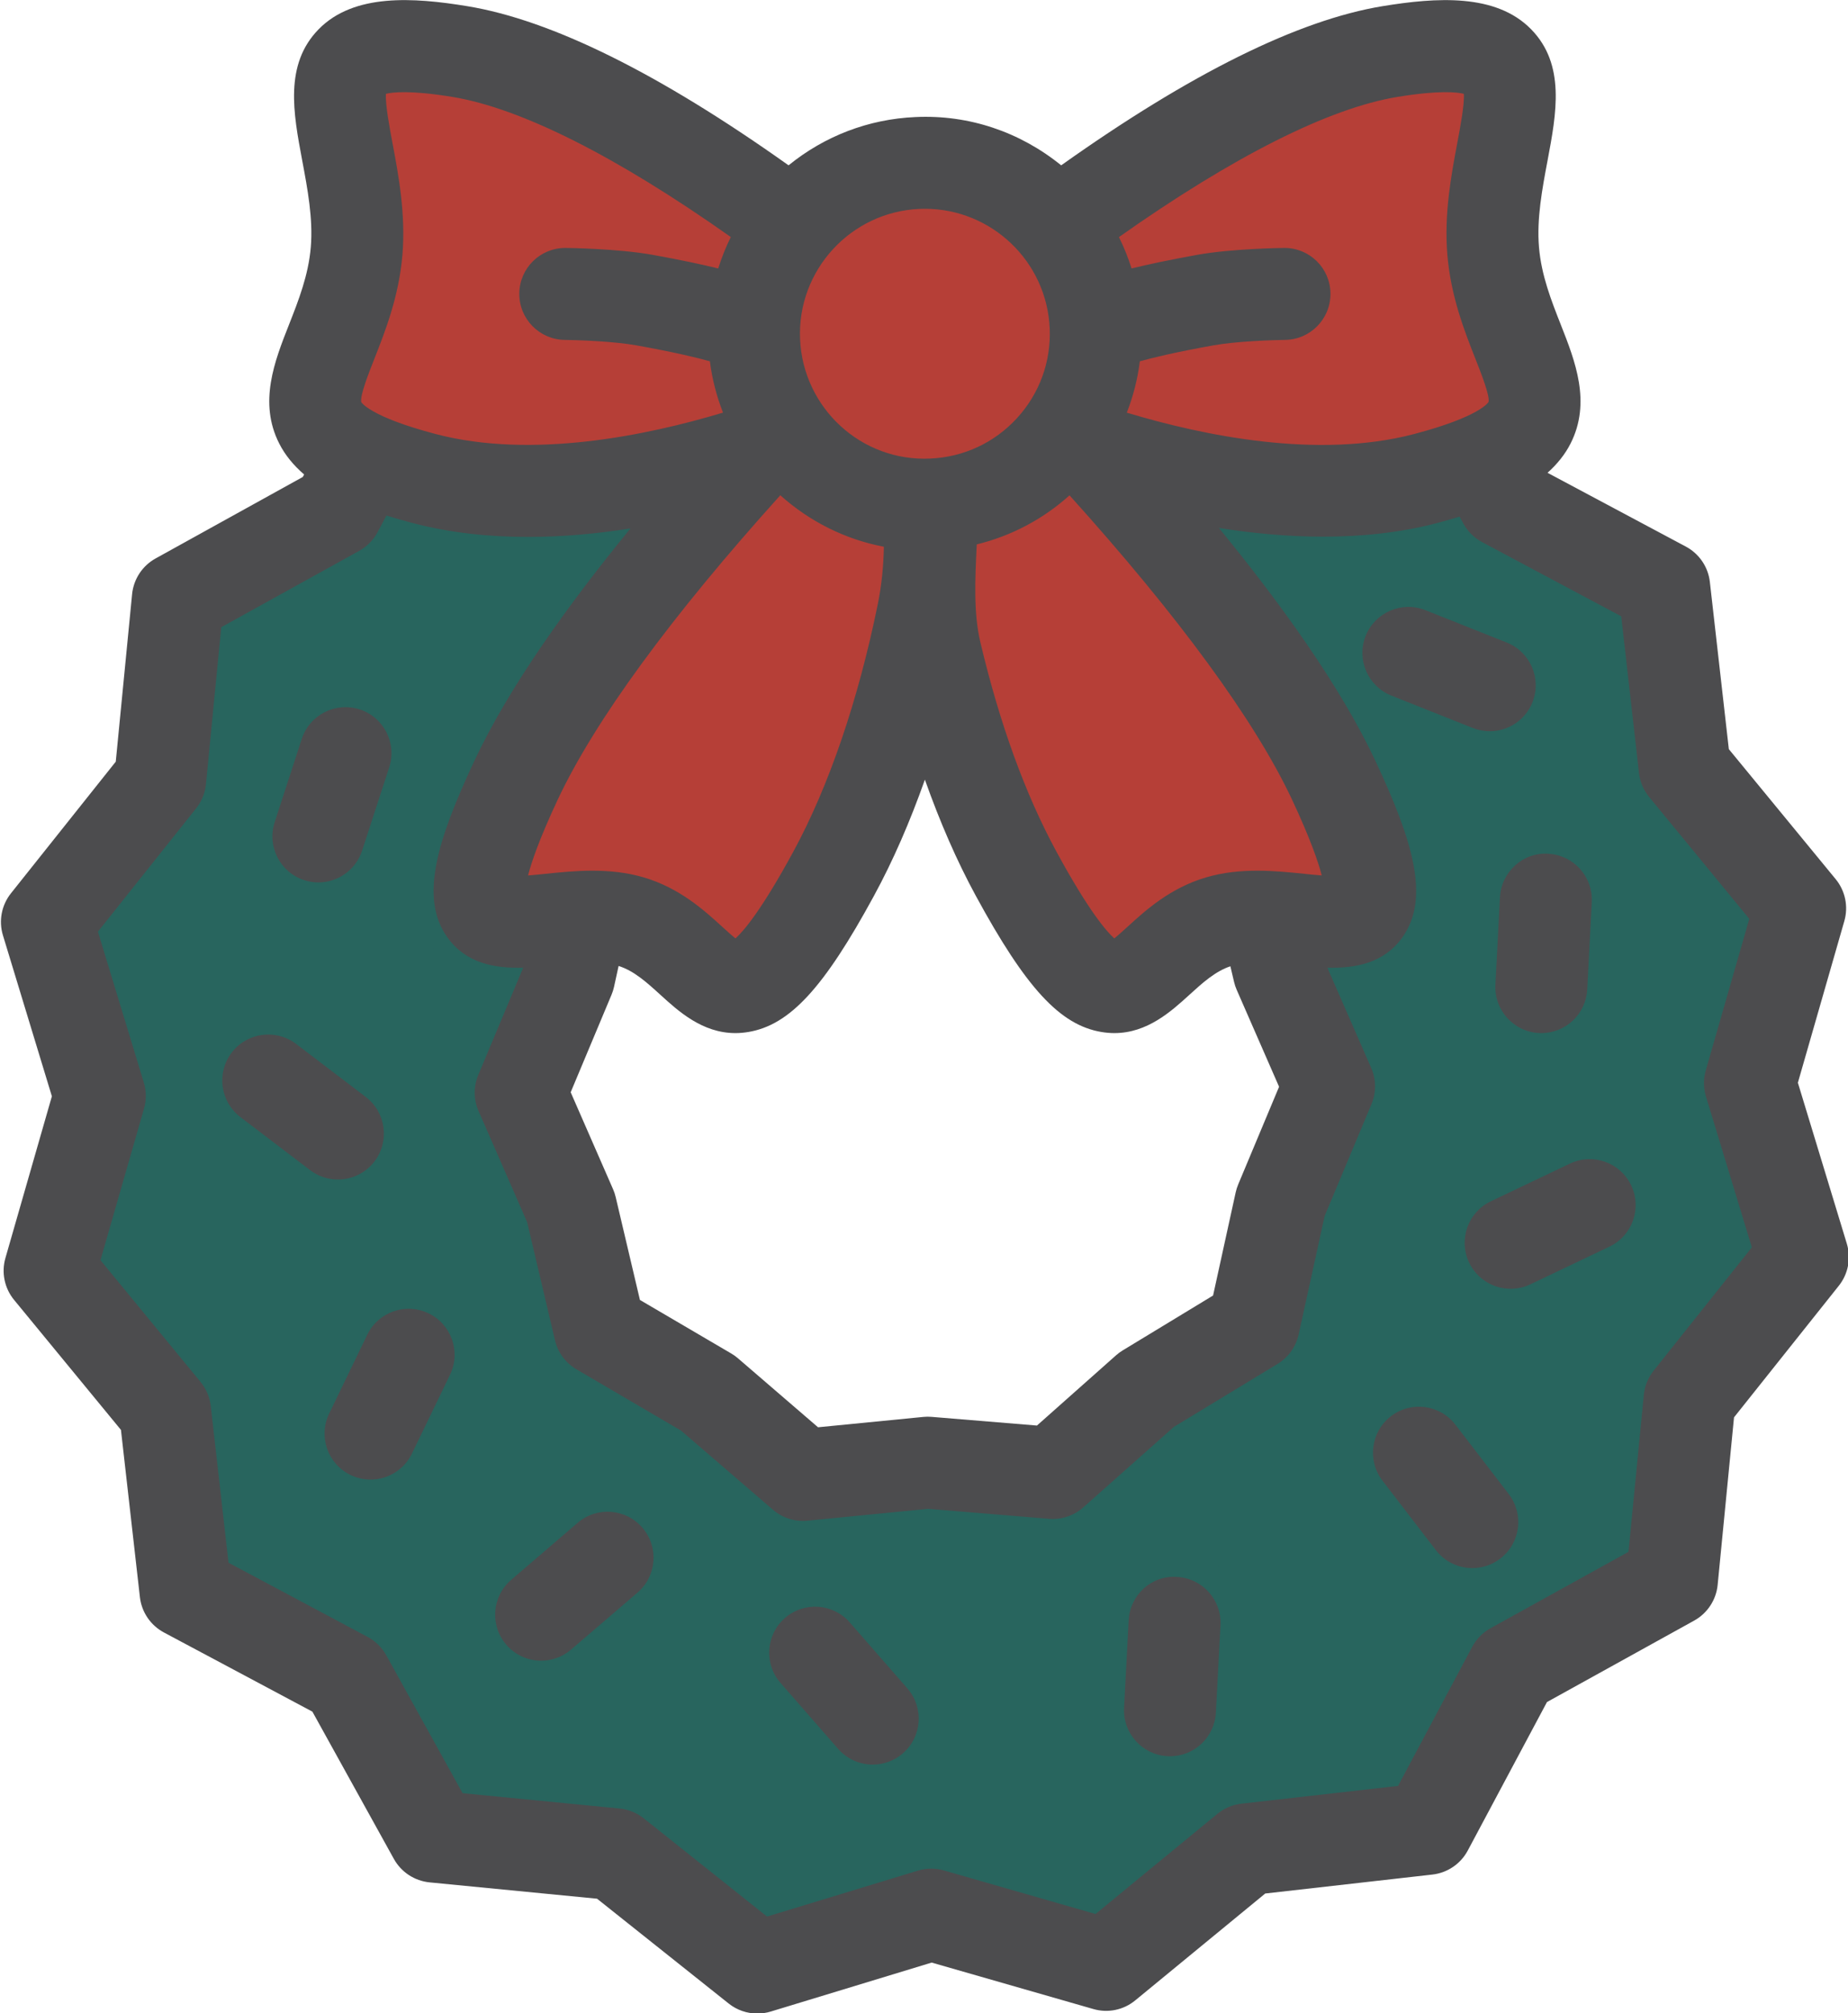
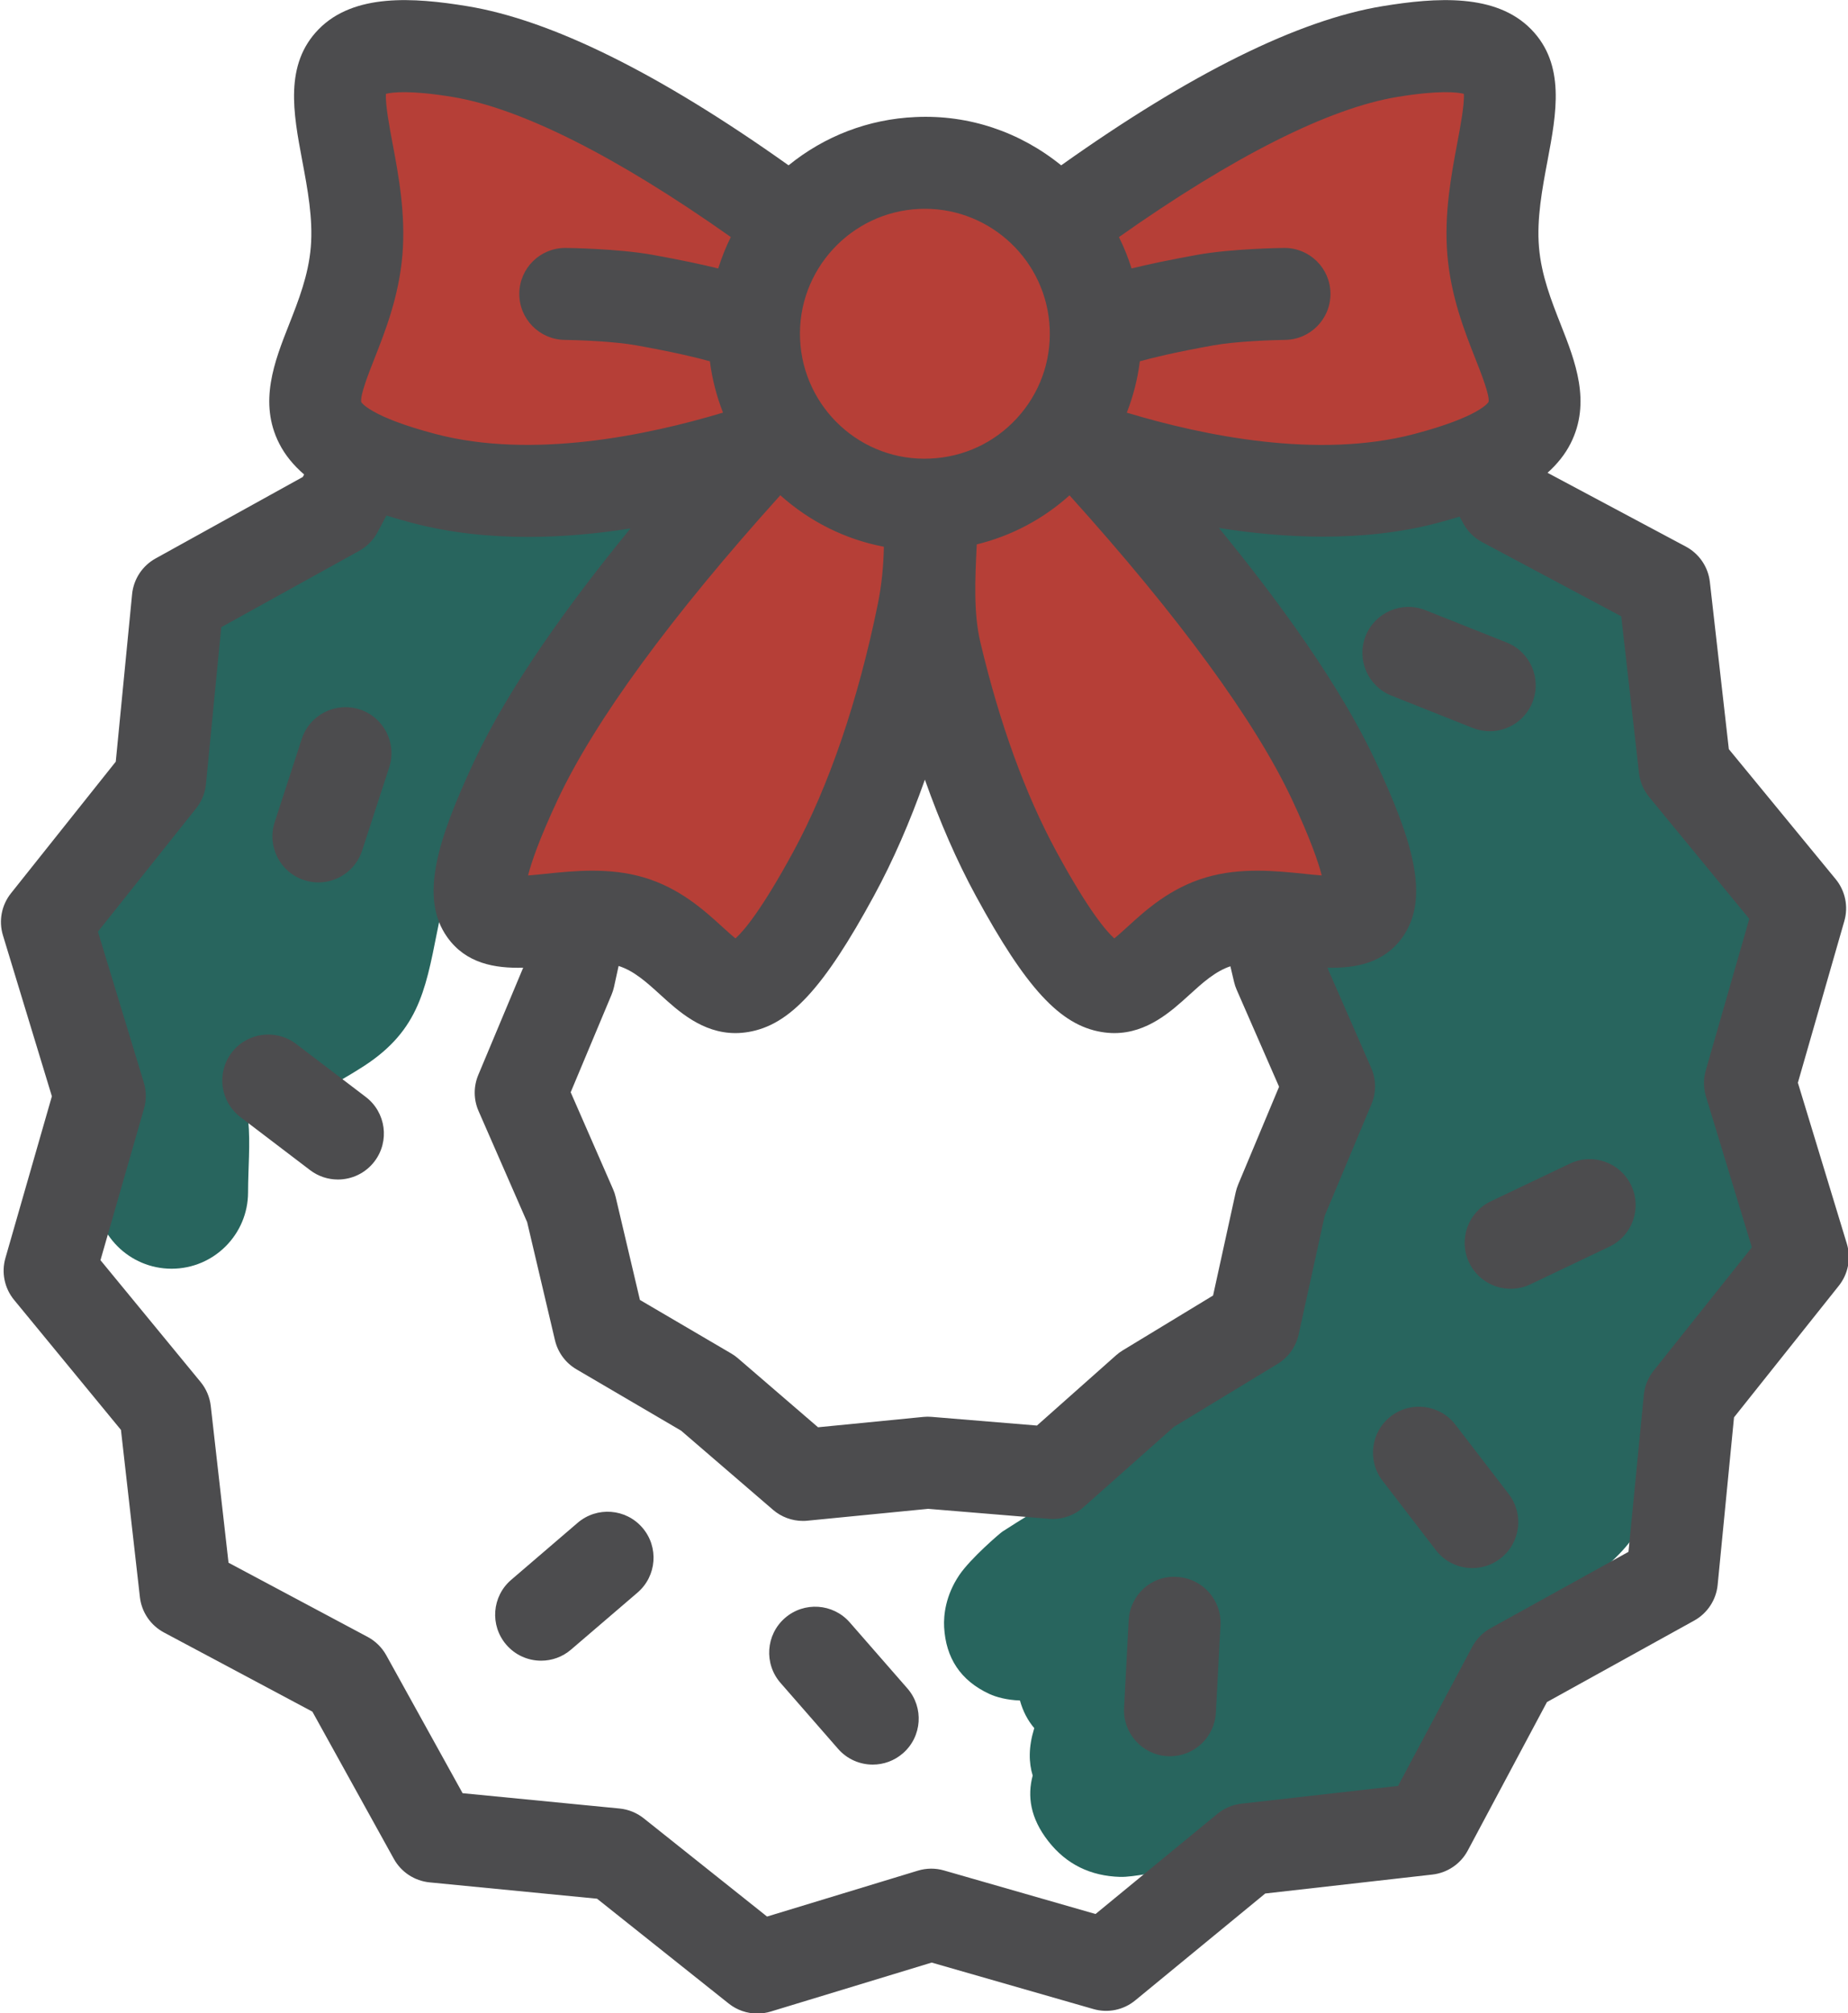
<svg xmlns="http://www.w3.org/2000/svg" width="100%" height="100%" viewBox="0 0 3625 3949" version="1.1" xml:space="preserve" style="fill-rule:evenodd;clip-rule:evenodd;stroke-linejoin:round;stroke-miterlimit:2;">
  <g transform="matrix(1,0,0,1,-58457.6,-12002.5)">
    <g transform="matrix(1,0,0,1,36030.4,9329.85)">
      <g>
        <g transform="matrix(1,0,0,1,-36030.4,-9329.85)">
          <path d="M60984.1,13255.3C60980.6,13273 60979.9,13290.2 60981.4,13306.5C60986.1,13356.4 61008.6,13429.9 61113.9,13463.7C61114.5,13482 61117.6,13500.6 61123,13519.2C61129,13540.1 61138.8,13561.1 61150.4,13580.6C61144.4,13594.2 61140,13610.1 61137.8,13628.7L61137.5,13634.4L61133.9,13643.2C61121.8,13673.2 61115.2,13700 61113.2,13719.3C61109.6,13756.1 61113.2,13785.7 61121.3,13809.5C61088.9,13822.9 61064.6,13846.1 61047,13877.1C61033.1,13901.7 61012.2,13948.1 61038,14026C61050.4,14063.6 61074,14099.5 61106.7,14130.6C61112.3,14135.9 61118.2,14141 61124.4,14146C61103.5,14160.4 61084.5,14178.2 61068.1,14199.8C61056,14215.9 61036.3,14253.5 61028.9,14310.7C61025,14340.9 61022.7,14383.5 61021.5,14429.7C61011.5,14440.9 60997,14459.6 60989.3,14469.7C60933.2,14535.6 60883.2,14611.1 60834.9,14683.3C60730.2,14839.9 60576.1,14907.8 60423.8,15006.7C60419.7,15009.3 60361.2,15059.3 60339.1,15092.2C60312.4,15132 60308.3,15170.6 60309.6,15194.3C60313,15254.2 60341.4,15298.8 60398.6,15325.2C60411.6,15331.1 60432.2,15337 60458.3,15337.9C60464.3,15359.5 60473.9,15377.5 60486.5,15392.2L60485.9,15393.8C60475,15429.7 60475.5,15459.8 60483.3,15485.1C60472.6,15525.3 60478.4,15568.3 60513.8,15613.7C60549.9,15660 60597.5,15682.1 60654.6,15683.9C60680.5,15684.7 60738.1,15672.2 60750.9,15669.3C60962.7,15669 61113.4,15652.2 61268.1,15497.6C61293.2,15472.4 61381,15307 61389.5,15274C61394.4,15255.1 61395.5,15238.4 61394.6,15224.2C61465.8,15167.1 61519.1,15139 61559.4,15111.2C61603.8,15080.5 61640,15051.2 61669.1,15006.5C61681.4,14994 61692.6,14977.6 61701.9,14956.4C61703.8,14951.9 61712.9,14919.1 61715,14906.1L61716.1,14899.1C61725.9,14865.6 61734.3,14826.3 61741.4,14779.4C61746.7,14743.9 61740.9,14718.7 61734.2,14702C61792.2,14668.1 61832.4,14630 61859.7,14582.1C61885.1,14537.7 61901,14483.3 61901,14409.4C61901,14387.9 61906.2,14355.7 61904.3,14338.1C61900,14298.5 61884,14269.5 61867.2,14249.6C61860.7,14241.9 61853.8,14235 61846.4,14228.9C61863.2,14195.9 61883.9,14163.2 61895.8,14132.6C61970.7,13940.5 61931.9,13664 61772.3,13520.5C61766,13514.8 61756.9,13509.8 61746.4,13505.3C61763.2,13482.8 61776.4,13458.4 61783.9,13432.3C61795.1,13392.9 61796.4,13329 61781.5,13289.3C61769.8,13258 61747.8,13226 61716.4,13197.7C61690.2,13174.1 61651.3,13153.5 61631.8,13135.4C61549.3,13058.5 61480.3,13045.1 61427.2,13048.4C61422.3,13048.7 61417.5,13049.2 61412.7,13049.8L61410.8,13046.2C61385,12997.9 61343.6,12966.7 61278.3,12966.7C61246.5,12966.7 61217.9,12972.4 61190.8,12981.5C61182.9,12984.1 61175.2,12987 61167.5,12990.1L61143.1,13000C61140.2,12998.7 61136.8,12997.1 61134.2,12995.6C61122.8,12989 61087.9,12972.6 61070.5,12964.5C61035.2,12918.8 60975,12895.7 60915.4,12910.6C60835.1,12930.7 60786.2,13012.2 60806.3,13092.5C60814,13123.4 60831.1,13155.1 60860.5,13182.9C60891.6,13212.4 60956.6,13239.5 60984.1,13255.3Z" style="fill:rgb(40,101,94);" />
        </g>
        <g transform="matrix(1,0,0,1,-36030.4,-9329.85)">
-           <path d="M61526.9,14888.9C61509.8,14893.2 61462.7,14904.5 61427.1,14909.6C61318.9,14925.2 61197.1,14932 61153.1,14940.2C61071.8,14955.5 61018.1,15033.9 61033.3,15115.3C61048.6,15196.7 61127,15250.4 61208.4,15235.1C61275.9,15222.4 61519.8,15210.9 61633.3,15169.7C61707.6,15142.7 61751,15097.4 61769.8,15058.2C61805.7,14983.6 61774.3,14893.9 61699.6,14858.1C61639.9,14829.3 61570.5,14843.7 61526.9,14888.9Z" style="fill:rgb(40,101,94);" />
-         </g>
+           </g>
        <g transform="matrix(1,0,0,1,-36030.4,-9329.85)">
-           <path d="M59142.5,13915.4C59072.6,13951.5 59004.6,13984.2 58942.9,14037.9C58920,14057.8 58680.6,14335.6 58630.8,14406.8C58604.3,14444.6 58598.4,14474.9 58596.9,14485.2C58593.8,14506.2 58594.4,14547.3 58616.8,14596.4C58639.1,14645.2 58701.1,14736.6 58713.4,14763.9C58736.3,14814.8 58737.5,14875.6 58747.9,14932.2C58760,14998 58779.3,15060.1 58814.2,15113.4C58822.4,15126.1 58844.1,15147.3 58844.1,15147.3C58844.1,15147.3 58832.1,15136 58826.9,15129.6C58860.6,15170.9 58912.1,15194.9 58958.1,15220.2C59054.6,15273.3 59159.3,15340.2 59244.3,15410.7C59262.6,15425.8 59275.4,15447.2 59291.4,15466C59315,15493.9 59341.3,15519.6 59372.6,15540.1C59432.4,15579.5 59514.7,15607.9 59584.5,15619.6C59608.1,15623.5 59636,15622.4 59664.2,15614.6C59670.4,15626.6 59675.8,15635.8 59679.2,15640.4C59700.6,15669.1 59733.7,15695.2 59785.2,15702.3C59794.4,15703.6 59805.8,15704.2 59818.7,15703.5C59822.9,15716.2 59828.9,15728.2 59836.3,15739.5C59853.2,15765.3 59881.1,15795.8 59937.4,15805.7C60033,15822.5 60131.4,15811.3 60230,15795C60300.3,15783.4 60370.8,15768.2 60440.1,15772.8C60506,15777.1 60569.9,15798.7 60635.4,15803.2C60641.4,15803.6 60684.6,15804.9 60694.3,15803.3C60768.5,15791.5 60796.4,15742.1 60807.7,15717.6C60849,15627.9 60842,15554 60814,15493.7C60792.8,15448.3 60756.3,15407.8 60704.5,15376.5C60699.9,15372.8 60694.7,15369.1 60689.1,15365.6C60660.5,15347.4 60628.8,15332 60595,15318.3C60596.2,15306 60595.8,15293.9 60594.2,15282.2C60592.4,15269.1 60589.1,15254.5 60582.7,15239.8C60611.5,15236.3 60640,15232.2 60668.1,15227.3C60666.6,15227.6 60663.3,15228 60663.3,15228C60663.3,15228 60767.2,15206.1 60793.8,15182.6C60826.2,15154 60846.7,15116.7 60848.7,15066.9C60851.1,15007.6 60826.5,14969.2 60794.2,14941.7C60774.3,14924.8 60748.7,14911.1 60716,14906C60702.8,14904 60669.9,14907 60651.5,14909C60437.3,14903.4 60220.1,14896.2 60005.6,14908.2C59970,14856.5 59923.7,14811.3 59874.4,14774.9C59863.3,14766.7 59852.8,14757.6 59841.3,14749.9C59811.4,14730 59662.6,14655.8 59581.2,14615.7C59579.5,14587.8 59581.2,14559.7 59581.7,14531.8C59582.6,14484.1 59582.2,14436.6 59575.1,14389.7C59567.4,14339 59550.8,14292.4 59531.1,14247C59514.2,14207.9 59492.5,14170.9 59485.6,14127.5C59481.9,14104.1 59482.9,14079.4 59483.8,14054.7C59523.9,14014.7 59536.9,13970.9 59539,13941.5C59541.2,13911 59538.2,13859.5 59485.2,13814.3C59477,13807.3 59440.2,13791.2 59411,13773.6C59410,13771.8 59409,13770.3 59408.2,13769.1C59365.1,13709.3 59310,13704.7 59284.1,13704.7C59223.7,13704.7 59190.1,13732.3 59168.9,13756.3C59144.4,13784 59129.7,13818.6 59131,13861.3C59131.4,13875.7 59134,13894.7 59142.5,13915.4Z" style="fill:rgb(40,101,94);" />
-         </g>
+           </g>
        <g transform="matrix(1,0,0,1,-36030.4,-9329.85)">
          <path d="M59541.3,12923.8C59532.6,12923.3 59524.3,12922.2 59515.4,12920.8C59464.3,12912.4 59411.3,12922.5 59360.5,12950.6C59350.9,12955.9 59341.3,12962.1 59331.8,12968.9C59300.3,12952.7 59264.4,12947.2 59224.2,12958.3C59207.3,12962.9 59131.8,13027.6 59131.8,13027.6C59131.8,13027.6 59137.3,13020.7 59139.5,13018.3C59132.3,13026.2 59125.6,13034.6 59118.1,13042.2C59102.6,13057.8 59081.6,13068.2 59062.5,13078.7C58897.7,13169.1 58809,13257.7 58773.4,13459.7C58772.1,13466.9 58760,13554.2 58760.9,13605C58761.2,13618.3 58762.4,13630.6 58764.1,13641.5C58716.7,13679.9 58674.1,13724.3 58639.6,13771C58636.4,13775.2 58633.6,13779.6 58630.7,13784C58627.2,13789.1 58623.7,13794.3 58620.6,13799.7C58608.6,13820.6 58593.7,13865.7 58597.3,13928.1C58602.5,14016.4 58642.4,14193.4 58645.9,14228.7C58649.4,14265.6 58644.2,14304 58644.2,14341C58644.2,14423.8 58711.4,14491 58794.2,14491C58877,14491 58944.2,14423.8 58944.2,14341C58944.2,14294.4 58949,14246.1 58944.5,14199.7C58943.5,14190.2 58939.7,14164.6 58934.5,14132.3C58949.8,14141.2 58966.1,14146.8 58982.3,14150C59011.7,14155.8 59047.7,14154.2 59084.7,14140.8C59113.2,14130.4 59145.4,14109.7 59161.5,14099.8C59276.9,14029.1 59291.4,13949.4 59315.1,13830C59322.1,13795.2 59329.4,13760.3 59338.2,13725.9C59350.8,13709.2 59360,13689.7 59364.8,13668.6C59378.8,13645.5 59477.7,13482.9 59498.6,13447.7C59525.8,13402 59544.9,13352.4 59574.2,13307.6C59611,13251.4 59664.2,13207.9 59702.9,13153C59738.3,13102.7 59732.5,13062 59729.3,13041.8C59724.7,13011.9 59712.5,12987.5 59695.3,12967.3C59673.6,12941.9 59641.2,12918 59590.4,12914.6C59584.9,12914.2 59561.7,12919.1 59541.3,12923.8Z" style="fill:rgb(40,101,94);" />
        </g>
        <g transform="matrix(1,0,0,1,-36030.4,-9329.85)">
          <path d="M60829.1,13809.8L60817.1,13810.7C60815.3,13810.8 60813.5,13810.9 60811.7,13811L60824.3,13814.1L60821.5,13816.5L60827.2,13814.8C60842.1,13818.5 60863.9,13823.6 60873.7,13825.2C60897.4,13829 60916.9,13828.1 60930.4,13826C60970.7,13819.9 60998.1,13801.5 61017,13782.6C61047.5,13752.1 61075.2,13703.6 61055.9,13633.1C61052.1,13619.2 61043.5,13597.4 61026.9,13573.8C61011.2,13551.4 60981.3,13518.8 60966.6,13503.4C60967.1,13498.5 60967.3,13493.6 60967.3,13488.6C60967.3,13393.8 60919.9,13310.2 60851.5,13234.1C60827,13206.9 60800.1,13180.5 60776.6,13152.9C60768.9,13143.9 60759.6,13136 60753.6,13127.1L60752.3,13119C60749.6,13100.5 60738.3,13053.5 60735.5,13047C60694.9,12953.4 60615,12954.4 60584.8,12957L60574.4,12958.2C60564.1,12951.4 60552.8,12945.8 60540.6,12941.7C60462.3,12914.8 60376.9,12956.6 60350,13034.9C60332.9,13084.8 60336.5,13152 60338.6,13204C60348.3,13455 60421.8,13690.3 60627.6,13853C60710.5,13918.5 60876.2,13726 60876.2,13726C60876.2,13726 60867.2,13763.7 60860.7,13775.6C60855.1,13785.9 60838.9,13801.2 60829.1,13809.8Z" style="fill:rgb(182,63,55);" />
        </g>
        <g transform="matrix(1,0,0,1,-36030.4,-9329.85)">
          <path d="M59506,13545.6C59387.1,13644.1 59324.8,13882.6 59642.6,13800.6L59642.9,13800.8L59659.2,13796.1L59666.8,13794C59682.3,13789.5 59709.8,13783.8 59732.2,13779.3L59732.5,13780.2C59739.3,13799.8 59748.3,13813.7 59755.2,13822.9C59779.8,13855.4 59809,13869.8 59833.9,13876.9C59868.1,13886.7 59902.4,13885 59936.8,13869.7C59955.1,13861.5 59995.8,13843.8 60017.2,13783.6C60023.9,13774.1 60043.6,13745.6 60051.1,13731.1C60070.2,13693.9 60076.1,13644.6 60090.2,13605.3C60123.4,13513.3 60178.3,13430.3 60213,13339C60229.1,13296.8 60252.3,13245.2 60257.6,13198.2C60265.3,13129.5 60248.6,13065.5 60194.4,13011.4C60181.2,12998.2 60140.7,12963.2 60111.5,12951C60076.8,12936.6 60043.9,12935.4 60016.5,12940.7C60001.9,12943.6 59946.2,12966.3 59888.1,13030.1C59795.8,13131.5 59597.7,13383 59549.7,13431C59518.2,13462.4 59503.6,13504.4 59506,13545.6Z" style="fill:rgb(182,63,55);" />
        </g>
        <g transform="matrix(1,0,0,1,-36030.4,-9329.85)">
          <path d="M60129.1,12405.1C60095.5,12421.7 60069.7,12450.4 60056.2,12484.5C60010.6,12560.8 60001.2,12659.4 60016,12736.7C60030,12809.6 60066.6,12862.5 60094,12885.5C60120.8,12907.9 60149.3,12919 60176.4,12923C60335.7,12947.1 60475.7,12878.9 60531.8,12801.6C60573.7,12743.8 60585.9,12677.7 60565.4,12610C60554.1,12573 60529.5,12529.6 60481.2,12489.3C60474.5,12419.9 60419.8,12362.4 60347.9,12354.7C60250.4,12344.3 60180.2,12367.7 60129.1,12405.1Z" style="fill:rgb(182,63,55);" />
        </g>
        <g transform="matrix(1,0,0,1,-36030.4,-9329.85)">
          <path d="M61130.6,12156.2L61132.6,12154.5L61130.3,12156.3C60978.4,12215.9 60834.9,12293.6 60698.6,12384.3C60629.7,12430.2 60611,12523.4 60656.9,12592.3C60669.5,12611.2 60685.6,12626.3 60703.8,12637.3C60701.6,12639.1 60699.6,12640.9 60697.7,12642.7C60591.8,12740.9 60673.8,12841.1 60683.4,12852.4C60701.4,12873.4 60756.3,12931.2 60851.1,12895.4C60854.4,12894.1 60874.1,12883.4 60887.8,12875.9L60929,12877.7C60980,12880.1 61067.7,12898.6 61138.7,12895.3C61175.3,12893.5 61209.2,12886.8 61238.8,12875.8C61247.7,12878.3 61255,12880.2 61258.7,12880.8C61341.6,12894.5 61384.2,12845 61390.3,12839C61414.5,12814.8 61431.2,12783.4 61434.4,12743.4C61435.9,12724.6 61434.3,12699.9 61423.9,12673C61417.1,12655.6 61394.8,12622.5 61392.8,12619.4C61385.4,12609.3 61375.5,12597.9 61363.5,12585.9L61357.1,12562.2C61355.2,12555.7 61353.2,12549.3 61351.3,12542.8L61346.4,12527C61345.9,12497.4 61355.2,12406 61360.1,12345.2L61363.7,12338.4C61422,12233.7 61354.2,12171.2 61350.6,12166.9C61348.5,12164.2 61306.6,12164.4 61258.8,12165.6C61202.1,12154.1 61137.5,12158.1 61127.4,12158.8L61127.5,12158.8L61129,12157.5C61132.4,12155.9 61137.9,12153.3 61140.9,12152.1L61130.6,12156.2ZM61392.8,12619.4L61397,12625.4C61396.3,12624.4 61392.6,12619.2 61392.6,12619.2L61392.8,12619.4ZM61126.1,12158.9L61127.1,12158.9L61128.4,12157.8L61126.1,12158.9Z" style="fill:rgb(182,63,55);" />
        </g>
        <g transform="matrix(1,0,0,1,-36030.4,-9329.85)">
          <path d="M59895.1,12620.9C59909.4,12608.1 59921.4,12592.3 59930.2,12573.9C59965.9,12499.3 59934.2,12409.6 59859.6,12373.9C59736.5,12315.1 59600.9,12278.9 59478.1,12224C59454.2,12213.4 59431.2,12201.9 59408.5,12189.8C59395.8,12169.1 59380.6,12145.1 59375.8,12141.1C59315.6,12091.7 59257.2,12098.3 59207.7,12125.6C59186.7,12137.2 59144.8,12161.2 59132.1,12231.2C59120.5,12295.5 59119.2,12357.6 59118.8,12419.1C59118.4,12481.7 59121.1,12543.8 59096.9,12608.8C59095.7,12611.8 59082.8,12648 59078,12668.5C59072.6,12691.6 59072.4,12710.7 59073.2,12721.7C59080,12815.7 59142.8,12847.9 59189.9,12858.7C59234.1,12868.9 59663.9,12889.4 59756.7,12887.6C59820.2,12886.3 59853.8,12860.9 59860,12856.3C59894.4,12830.4 59912.5,12799.2 59921.5,12767C59932.2,12728.9 59930.3,12685 59907.6,12640.7C59904.3,12634.2 59900,12627.5 59895.1,12620.9ZM59427.1,12220.7L59427.2,12220.9C59427.2,12220.9 59425.8,12216.9 59425.2,12215.5L59427.1,12220.7Z" style="fill:rgb(182,63,55);" />
        </g>
      </g>
      <g transform="matrix(4.167,0,0,4.167,0.588,0.413)">
        <path d="M6160.38,1286.49C6157.78,1289.75 6156.18,1293.7 6155.77,1297.86L6148.55,1371.74L6083.62,1407.69C6079.97,1409.72 6076.97,1412.75 6075,1416.44L6040.07,1481.93L5966.31,1490.29C5962.17,1490.76 5958.24,1492.43 5955.01,1495.08L5897.67,1542.22L5826.33,1521.72C5822.32,1520.55 5818.05,1520.59 5814.05,1521.81L5743.04,1543.42L5684.98,1497.17C5681.71,1494.57 5677.76,1492.97 5673.6,1492.56L5599.72,1485.35L5563.78,1420.41C5561.75,1416.76 5558.71,1413.76 5555.03,1411.79L5489.53,1376.86L5481.17,1303.1C5480.7,1298.95 5479.04,1295.03 5476.39,1291.8L5429.25,1234.46L5449.75,1163.12C5450.91,1159.1 5450.87,1154.85 5449.66,1150.84L5428.05,1079.83L5474.29,1021.77C5476.9,1018.5 5478.5,1014.55 5478.91,1010.39L5486.11,936.516L5551.06,900.566C5554.71,898.537 5557.71,895.502 5559.67,891.813L5563.87,883.953C5567.68,885.145 5571.71,886.303 5576,887.433C5593.77,892.113 5612.23,894.027 5630.54,894.019C5646.94,894.019 5663.21,892.48 5678.74,890.029C5649.38,925.908 5621.48,964.774 5605.25,999.456C5587.66,1037.01 5579.39,1063.99 5592.5,1082.43C5601.34,1094.86 5614.93,1097.14 5628.24,1096.79L5607.11,1147.25C5604.82,1152.7 5604.86,1158.86 5607.24,1164.27L5630.11,1216.57L5643.2,1272.13C5644.56,1277.9 5648.22,1282.85 5653.32,1285.83L5702.57,1314.7L5745.83,1351.95C5749.77,1355.35 5754.79,1357.19 5759.94,1357.19C5760.65,1357.19 5761.36,1357.16 5762.06,1357.08L5818.87,1351.5L5875.76,1356.2C5881.63,1356.69 5887.49,1354.74 5891.91,1350.81L5934.58,1312.91L5983.38,1283.28C5988.44,1280.2 5992.01,1275.2 5993.29,1269.42L6005.52,1213.67L6027.57,1161.01C6029.86,1155.55 6029.81,1149.4 6027.44,1143.98L6006.81,1096.8C6019.99,1097.09 6033.41,1094.75 6042.17,1082.43C6055.28,1063.99 6047.01,1037.01 6029.43,999.456C6013.16,964.694 5985.19,925.743 5955.75,889.804C5971.47,892.286 5988.07,893.896 6004.83,893.896C6022.92,893.896 6041.2,892.037 6058.68,887.433C6062.34,886.471 6065.71,885.472 6069.03,884.465L6070.9,887.848C6072.93,891.498 6075.96,894.496 6079.65,896.463L6145.14,931.398L6153.5,1005.15C6153.97,1009.3 6155.63,1013.23 6158.29,1016.45L6205.42,1073.8L6184.93,1145.13C6183.77,1149.15 6183.81,1153.42 6185.02,1157.41L6206.62,1228.43L6160.38,1286.49ZM5558.24,810.031C5563.36,797.02 5569.74,780.82 5571.39,761.254C5573,742.034 5569.53,723.614 5566.75,708.812C5565.34,701.304 5563.29,690.414 5563.63,685.45C5566.71,684.682 5575.15,683.667 5594.89,686.903C5627.22,692.211 5672.24,714.909 5725.98,752.861C5723.6,757.63 5721.65,762.58 5720.05,767.654C5712.4,765.771 5702.36,763.613 5689.11,761.231C5672.71,758.288 5649.27,758.011 5648.28,757.996L5648.04,757.996C5636.2,757.996 5626.54,767.533 5626.41,779.406C5626.29,791.356 5635.87,801.147 5647.82,801.277C5653.55,801.339 5670.78,801.915 5681.46,803.836C5699.36,807.049 5710.06,809.644 5716.13,811.346C5717.19,819.708 5719.29,827.79 5722.3,835.506C5686.76,846.209 5632.51,857.544 5587.02,845.581C5555.79,837.366 5552.04,830.564 5552.03,830.564C5551.31,827.614 5555.48,817.032 5558.24,810.031ZM5814.78,739.621C5815.64,739.583 5816.5,739.567 5817.37,739.567C5848.63,739.567 5874.72,764.282 5876.09,795.813C5876.78,811.506 5871.31,826.522 5860.69,838.111C5850.08,849.692 5835.59,856.447 5819.9,857.131C5787.42,858.691 5760,833.339 5758.58,800.939C5757.17,768.547 5782.38,741.035 5814.78,739.621ZM5996,1052.6C5982.61,1051.21 5965.97,1049.5 5949.75,1054.26C5932.75,1059.26 5921.17,1069.82 5912.71,1077.54C5910.78,1079.3 5908.38,1081.49 5906.5,1083C5902.69,1079.59 5894.31,1069.83 5879.32,1042.26C5864.64,1015.26 5852.58,982.088 5843.47,943.663C5840.21,929.92 5840.94,914.184 5841.76,897.535C5857.97,893.579 5872.9,885.708 5885.43,874.45C5936.74,931.328 5972.81,980.598 5990.24,1017.81C5998.81,1036.13 6002.54,1047.08 6004.15,1053.37C6001.38,1053.16 5998.41,1052.85 5996,1052.6ZM5669.83,1109.51C5670.34,1108.31 5670.73,1107.07 5671.01,1105.79L5673.16,1095.97C5680.37,1098.24 5686.42,1103.7 5692.79,1109.51C5701.3,1117.27 5712.59,1127.57 5728.14,1127.57C5730.1,1127.57 5732.13,1127.4 5734.23,1127.05C5753.72,1123.78 5769.76,1106.39 5793.38,1062.93C5802.32,1046.5 5810.29,1028.19 5817.34,1008.27C5824.41,1028.23 5832.39,1046.55 5841.3,1062.93C5864.92,1106.39 5880.96,1123.78 5900.45,1127.05C5902.54,1127.4 5904.57,1127.57 5906.53,1127.57C5922.08,1127.57 5933.38,1117.27 5941.88,1109.52C5948.15,1103.8 5954.11,1098.46 5961.15,1096.12L5962.89,1103.52C5963.19,1104.79 5963.61,1106.03 5964.13,1107.22L5984.07,1152.83L5964.85,1198.75C5964.34,1199.96 5963.95,1201.2 5963.66,1202.47L5953,1251.09L5910.45,1276.93C5909.33,1277.6 5908.29,1278.38 5907.31,1279.25L5870.09,1312.3L5820.49,1308.21C5819.19,1308.09 5817.88,1308.11 5816.58,1308.24L5767.04,1313.11L5729.32,1280.62C5728.34,1279.77 5727.27,1279.01 5726.15,1278.36L5683.2,1253.18L5671.78,1204.74C5671.48,1203.47 5671.07,1202.22 5670.54,1201.03L5650.6,1155.42L5669.83,1109.51ZM5749.28,874.409C5763.26,886.927 5780.02,895.214 5798.04,898.647C5797.85,907.861 5796.96,916.928 5795.16,925.719C5785.9,971.114 5772.12,1011.41 5755.36,1042.26C5740.37,1069.83 5731.99,1079.59 5728.18,1083C5726.29,1081.49 5723.89,1079.29 5721.96,1077.54C5713.5,1069.82 5701.92,1059.26 5684.92,1054.26C5668.71,1049.5 5652.06,1051.21 5638.68,1052.6C5636.26,1052.85 5633.3,1053.16 5630.53,1053.37C5632.14,1047.08 5635.86,1036.13 5644.44,1017.81C5661.86,980.604 5697.95,931.314 5749.28,874.409ZM6039.79,686.903C6059.53,683.667 6067.96,684.682 6071.05,685.45C6071.39,690.414 6069.34,701.304 6067.92,708.812C6065.14,723.614 6061.68,742.034 6063.29,761.246C6064.94,780.82 6071.31,797.02 6076.44,810.031C6079.2,817.032 6083.36,827.614 6082.68,830.48C6082.65,830.549 6078.91,837.35 6047.66,845.581C6002.21,857.537 5948.18,846.321 5912.39,835.528C5915.42,827.781 5917.48,819.681 5918.53,811.35C5924.59,809.648 5935.3,807.053 5953.22,803.836C5963.85,801.923 5981.11,801.339 5986.86,801.277C5998.81,801.147 6008.39,791.349 6008.26,779.398C6008.14,767.533 5998.48,757.996 5986.63,757.996L5986.4,757.996C5985.4,758.011 5961.96,758.288 5945.57,761.231C5932.32,763.613 5922.28,765.771 5914.63,767.654C5913.03,762.571 5911.06,757.641 5908.69,752.887C5962.44,714.945 6007.51,692.198 6039.79,686.903ZM6251.34,1226.71L6228.29,1150.93L6250.16,1074.82C6252.13,1067.98 6250.6,1060.6 6246.08,1055.1L6195.79,993.915L6186.86,915.222C6186.07,908.144 6181.83,901.919 6175.54,898.561L6110.45,863.835C6115.06,859.673 6118.71,855.146 6121.29,850.046C6131.1,830.695 6123.46,811.291 6116.71,794.169C6112.2,782.718 6107.53,770.868 6106.42,757.627C6105.3,744.263 6107.92,730.315 6110.46,716.82C6114.64,694.626 6118.96,671.679 6102.75,655.095C6086.15,638.088 6058.08,640.048 6032.78,644.19C5993.13,650.699 5942.28,675.917 5881.5,719.11C5862.11,703.371 5837.98,695.179 5812.88,696.386C5790.75,697.348 5770.06,705.375 5753.17,719.106C5692.42,675.921 5641.58,650.7 5601.9,644.19C5576.62,640.04 5548.52,638.096 5531.92,655.095C5515.72,671.679 5520.04,694.626 5524.22,716.82C5526.75,730.315 5529.38,744.263 5528.26,757.635C5527.14,770.868 5522.48,782.718 5517.97,794.169C5511.22,811.291 5503.57,830.695 5513.39,850.046C5516.14,855.471 5520.07,860.253 5525.12,864.625L5524.49,865.8L5455.2,904.155C5448.97,907.606 5444.83,913.9 5444.14,920.985L5436.45,999.809L5387.11,1061.77C5382.68,1067.34 5381.26,1074.73 5383.34,1081.55L5406.38,1157.32L5384.51,1233.44C5382.54,1240.29 5384.07,1247.66 5388.59,1253.16L5438.89,1314.34L5447.81,1393.04C5448.61,1400.12 5452.85,1406.35 5459.13,1409.7L5529.01,1446.97L5567.36,1516.27C5570.81,1522.5 5577.1,1526.63 5584.19,1527.33L5663.02,1535.02L5724.98,1584.36C5728.85,1587.45 5733.62,1589.07 5738.46,1589.07C5740.57,1589.07 5742.69,1588.77 5744.76,1588.14L5820.53,1565.08L5896.65,1586.95C5903.51,1588.94 5910.87,1587.41 5916.37,1582.87L5977.55,1532.57L6056.24,1523.65C6063.32,1522.85 6069.55,1518.62 6072.9,1512.33L6110.18,1442.45L6179.47,1404.11C6185.7,1400.66 6189.84,1394.36 6190.53,1387.28L6198.23,1308.44L6247.57,1246.49C6252,1240.92 6253.42,1233.52 6251.34,1226.71Z" style="fill:rgb(76,76,78);fill-rule:nonzero;" />
      </g>
      <g transform="matrix(4.167,0,0,4.167,0.588,0.413)">
        <path d="M5531.84,1056.64C5529.62,1056.64 5527.36,1056.29 5525.14,1055.57C5513.77,1051.87 5507.56,1039.66 5511.25,1028.3L5524.01,989.097C5527.71,977.723 5539.96,971.537 5551.28,975.21C5562.65,978.907 5568.87,991.126 5565.17,1002.48L5552.41,1041.69C5549.44,1050.83 5540.95,1056.64 5531.84,1056.64Z" style="fill:rgb(76,76,78);fill-rule:nonzero;" />
      </g>
      <g transform="matrix(4.167,0,0,4.167,0.588,0.413)">
        <path d="M5792.8,1471.89C5786.76,1471.89 5780.77,1469.39 5776.49,1464.49L5749.38,1433.44C5741.52,1424.44 5742.44,1410.77 5751.44,1402.91C5760.45,1395.05 5774.11,1395.97 5781.98,1404.97L5809.09,1436.02C5816.95,1445.02 5816.03,1458.69 5807.02,1466.55C5802.92,1470.13 5797.85,1471.89 5792.8,1471.89Z" style="fill:rgb(76,76,78);fill-rule:nonzero;" />
      </g>
      <g transform="matrix(4.167,0,0,4.167,0.588,0.413)">
-         <path d="M5556.37,1337.74C5553.21,1337.74 5550.01,1337.04 5546.97,1335.57C5536.21,1330.38 5531.7,1317.44 5536.9,1306.68L5554.84,1269.57C5560.04,1258.8 5572.98,1254.3 5583.74,1259.5C5594.5,1264.69 5599.01,1277.64 5593.8,1288.39L5575.87,1325.5C5572.13,1333.24 5564.41,1337.74 5556.37,1337.74Z" style="fill:rgb(76,76,78);fill-rule:nonzero;" />
-       </g>
+         </g>
      <g transform="matrix(4.167,0,0,4.167,0.588,0.413)">
-         <path d="M6107.53,1127.57C6107.16,1127.57 6106.77,1127.56 6106.4,1127.54C6094.45,1126.92 6085.29,1116.74 6085.91,1104.81L6088.05,1063.65C6088.67,1051.71 6098.89,1042.35 6110.78,1043.16C6122.73,1043.78 6131.89,1053.96 6131.27,1065.89L6129.13,1107.05C6128.53,1118.61 6118.97,1127.57 6107.53,1127.57Z" style="fill:rgb(76,76,78);fill-rule:nonzero;" />
-       </g>
+         </g>
      <g transform="matrix(4.167,0,0,4.167,0.588,0.413)">
        <path d="M6075.05,1379.39C6068.55,1379.39 6062.14,1376.49 6057.87,1370.94L6032.75,1338.25C6025.47,1328.78 6027.25,1315.19 6036.72,1307.91C6046.19,1300.63 6059.78,1302.4 6067.07,1311.88L6092.19,1344.56C6099.47,1354.04 6097.7,1367.63 6088.22,1374.91C6084.29,1377.93 6079.65,1379.39 6075.05,1379.39Z" style="fill:rgb(76,76,78);fill-rule:nonzero;" />
      </g>
      <g transform="matrix(4.167,0,0,4.167,0.588,0.413)">
        <path d="M5541.02,1196.49C5536.44,1196.49 5531.84,1195.05 5527.92,1192.07L5495.12,1167.1C5485.62,1159.86 5483.77,1146.28 5491.01,1136.77C5498.26,1127.27 5511.84,1125.43 5521.34,1132.66L5554.14,1157.63C5563.65,1164.87 5565.49,1178.45 5558.25,1187.96C5554,1193.55 5547.54,1196.49 5541.02,1196.49Z" style="fill:rgb(76,76,78);fill-rule:nonzero;" />
      </g>
      <g transform="matrix(4.167,0,0,4.167,0.588,0.413)">
        <path d="M6083.23,985.493C6080.57,985.493 6077.86,984.993 6075.24,983.955L6036.94,968.717C6025.83,964.298 6020.42,951.71 6024.83,940.605C6029.25,929.508 6041.83,924.098 6052.94,928.494L6091.24,943.733C6102.35,948.152 6107.76,960.74 6103.35,971.844C6099.97,980.329 6091.84,985.493 6083.23,985.493Z" style="fill:rgb(76,76,78);fill-rule:nonzero;" />
      </g>
      <g transform="matrix(4.167,0,0,4.167,0.588,0.413)">
        <path d="M6093.09,1247.93C6085.01,1247.93 6077.25,1243.38 6073.54,1235.59C6068.4,1224.8 6072.97,1211.88 6083.76,1206.74L6120.97,1189C6131.76,1183.87 6144.67,1188.44 6149.82,1199.23C6154.96,1210.02 6150.38,1222.93 6139.59,1228.08L6102.39,1245.81C6099.39,1247.24 6096.21,1247.93 6093.09,1247.93Z" style="fill:rgb(76,76,78);fill-rule:nonzero;" />
      </g>
      <g transform="matrix(4.167,0,0,4.167,0.588,0.413)">
        <path d="M5636.69,1422.98C5630.6,1422.98 5624.54,1420.42 5620.26,1415.43C5612.48,1406.36 5613.52,1392.69 5622.6,1384.92L5653.88,1358.08C5662.95,1350.3 5676.61,1351.34 5684.39,1360.42C5692.18,1369.49 5691.13,1383.15 5682.06,1390.93L5650.77,1417.76C5646.69,1421.27 5641.68,1422.98 5636.69,1422.98Z" style="fill:rgb(76,76,78);fill-rule:nonzero;" />
      </g>
      <g transform="matrix(4.167,0,0,4.167,0.588,0.413)">
        <path d="M5932.72,1467.96C5932.35,1467.96 5931.96,1467.95 5931.57,1467.93C5919.64,1467.3 5910.47,1457.12 5911.1,1445.18L5913.27,1404.02C5913.89,1392.09 5923.89,1382.72 5936.01,1383.55C5947.95,1384.18 5957.12,1394.36 5956.49,1406.3L5954.32,1447.46C5953.71,1459.01 5944.16,1467.96 5932.72,1467.96Z" style="fill:rgb(76,76,78);fill-rule:nonzero;" />
      </g>
    </g>
  </g>
</svg>